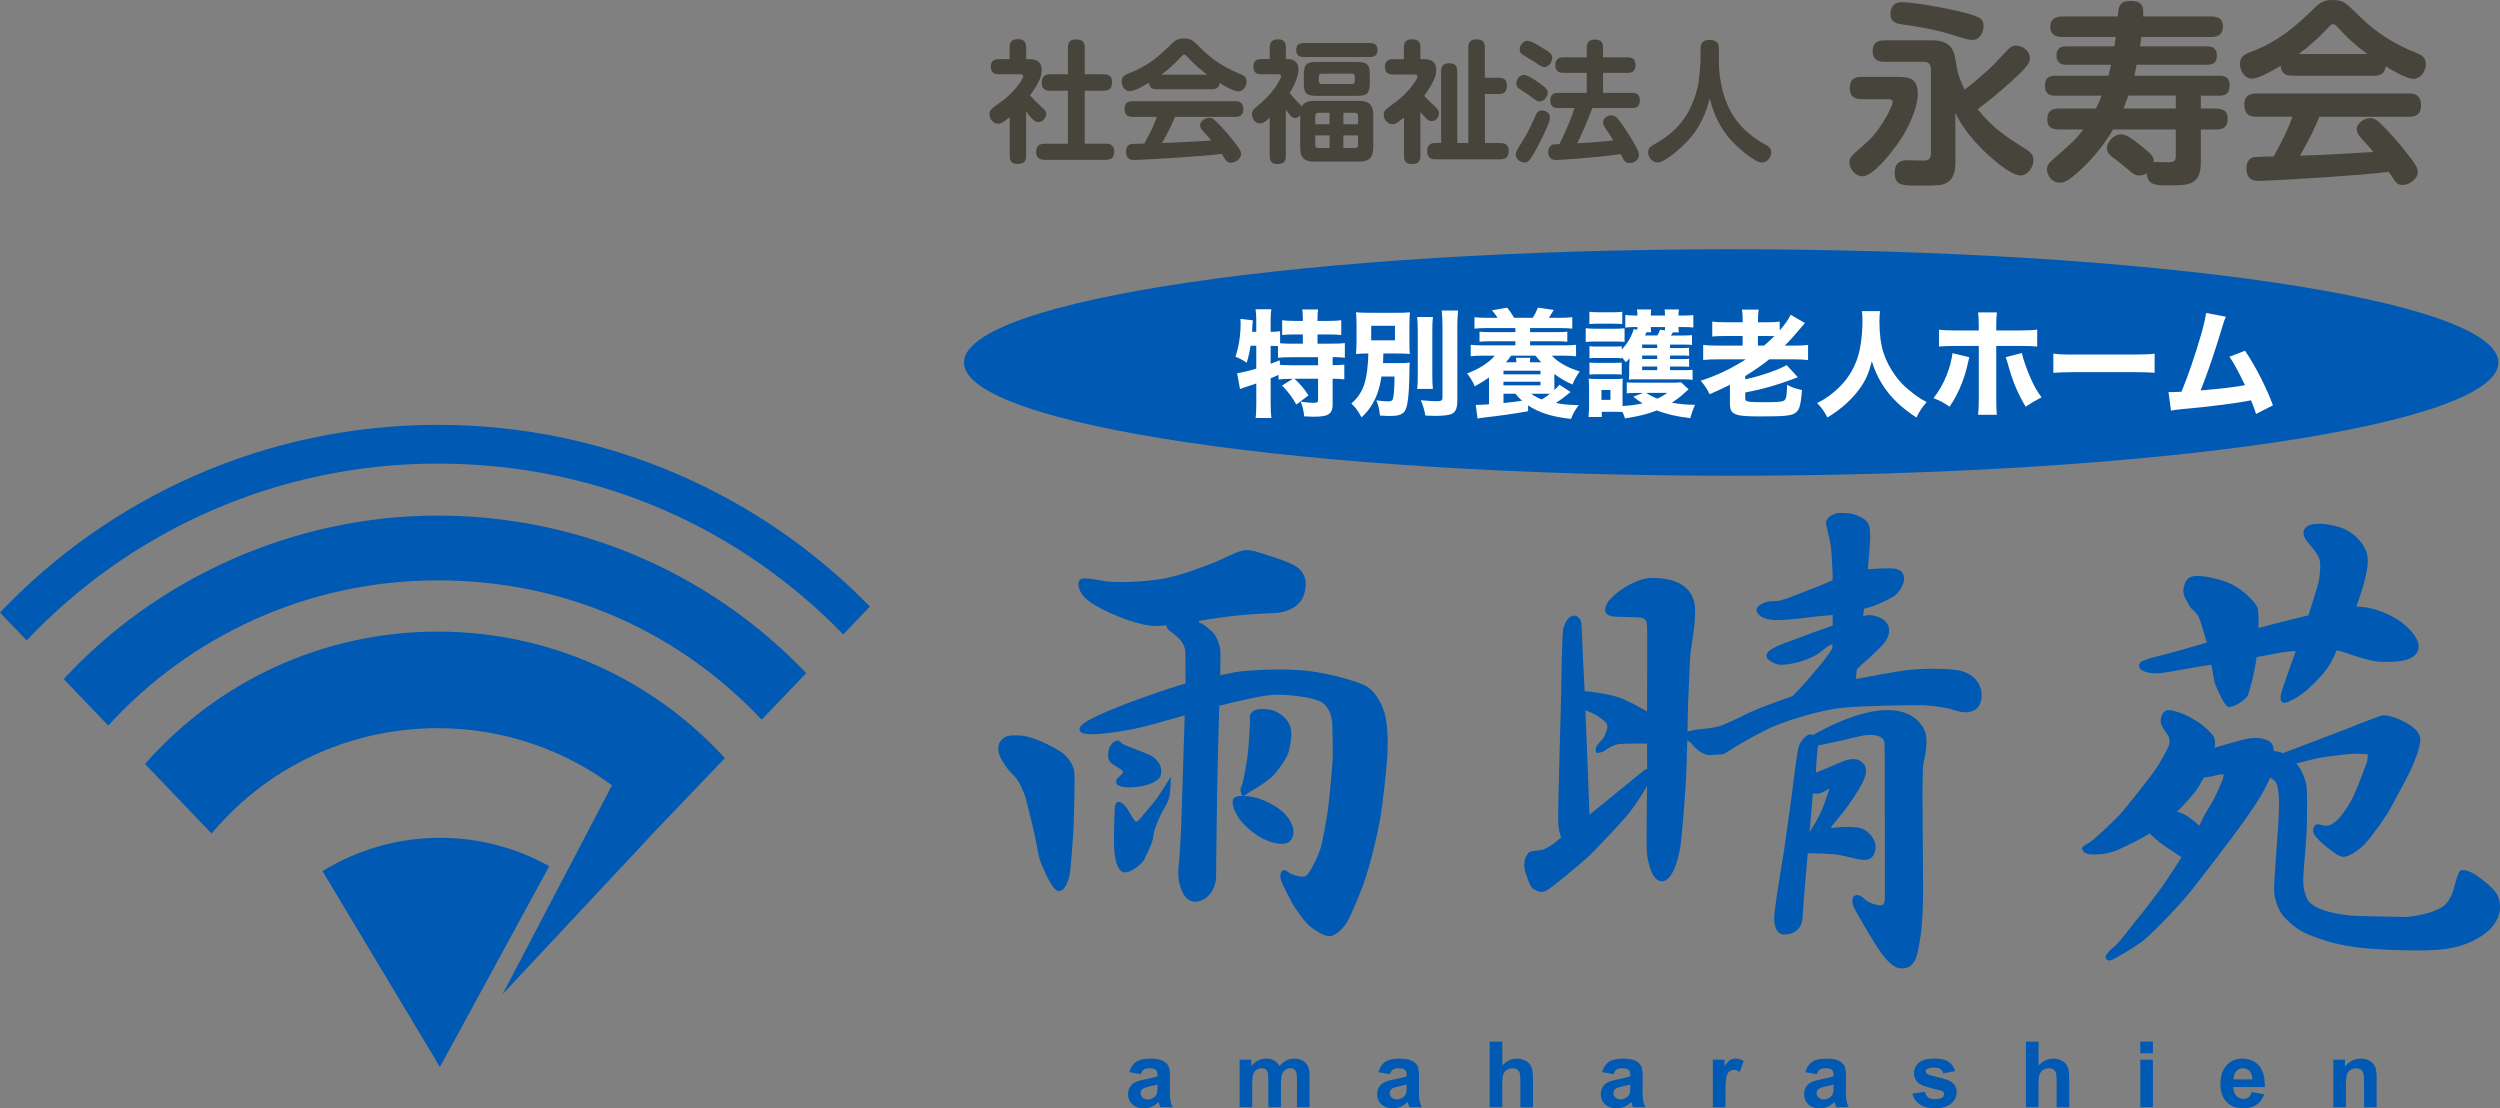
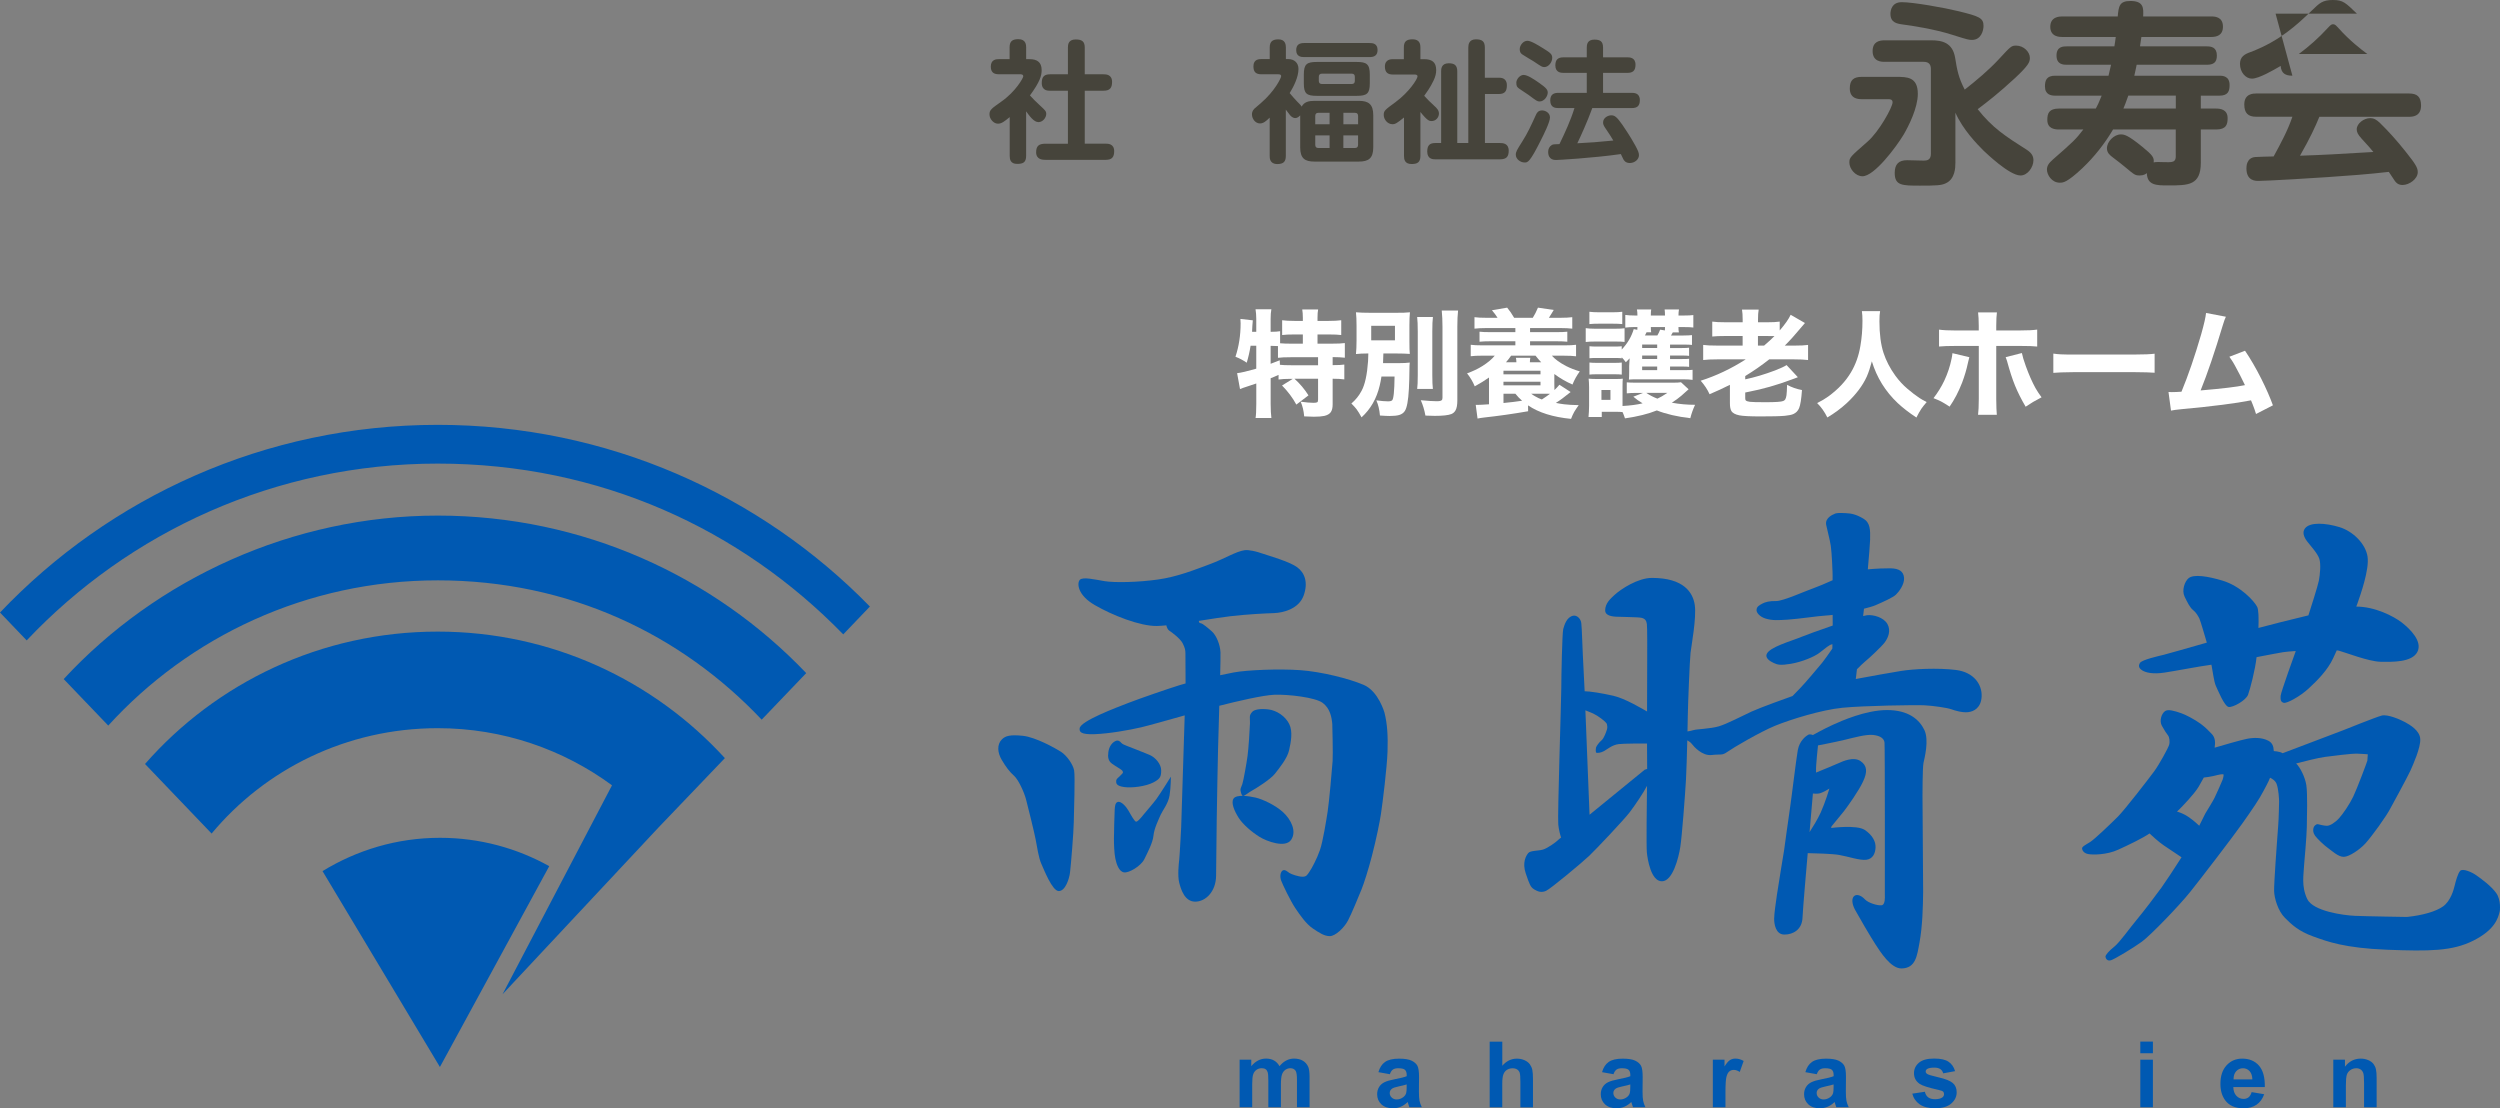
<svg xmlns="http://www.w3.org/2000/svg" version="1.1" viewBox="0 0 818 362.64">
  <rect x="0" y="0" width="818" height="362.64" fill="#808080" stroke="none" />
  <defs>
    <style>
      .cls-1 {
        fill: #fff;
      }

      .cls-2 {
        fill: #46443b;
      }

      .cls-3 {
        fill-rule: evenodd;
      }

      .cls-3, .cls-4 {
        fill: #0059b2;
      }
    </style>
  </defs>
  <g>
    <g id="_レイヤー_1" data-name="レイヤー_1">
-       <path class="cls-3" d="M315.41,118.61c0-20.46,112.39-37.05,251.03-37.05s251.03,16.59,251.03,37.05-112.39,37.05-251.03,37.05-251.03-16.58-251.03-37.05Z" />
      <g>
        <g>
          <path class="cls-4" d="M452.99,233.13s-1.97-6.97-6.77-9.03c-4.8-2.06-13.98-4.35-20.86-4.83-6.88-.48-17.28-.06-21.6.74-1.18.22-2.77.54-4.52.92.08-3.31.14-6.47.1-7.53-.11-2.5-1.39-5.54-2.78-6.77-1.38-1.23-2.98-2.56-3.57-2.67-.59-.1-.69-.42-.69-.42l-.02-.39c4.02-.63,7.88-1.25,10.36-1.53,5.71-.64,11.04-.91,14.19-1.01,3.15-.11,8.16-1.44,9.71-5.71,1.54-4.26.42-7.46-2.14-9.33-2.56-1.86-9.28-3.73-11.25-4.42-1.97-.7-4.53-1.34-5.97-1.12-2.82.42-6.46,2.77-11.36,4.58-4.91,1.82-10.56,4.11-16.96,5.01-6.4.91-14.13,1.07-17.39.54-3.25-.54-7.2-1.5-8.16-.43s-.8,4.96,4.91,8.26c5.7,3.31,14.82,6.93,20.32,6.83.86-.02,1.91-.1,3.08-.21.16.67.46,1.4.92,1.7.9.59,3.62,2.61,4.42,4.16s.91,2.34.91,3.36l.05,9.79c-.73.2-1.39.39-1.92.55-3.78,1.17-13.06,4.37-16.9,5.86-3.84,1.5-15.57,5.87-15.84,8.27-.12,1.1.21,2.08,4.91,1.92,4.69-.16,11.35-1.34,15.19-2.24,2.34-.55,8.82-2.37,14.27-3.91l-1.15,36.59s-.48,9.27-.64,10.61c-.16,1.33-.58,5.27,0,7.57.59,2.29,1.82,6.18,5.23,6.18s6.77-3.3,6.83-8.42c.05-5.12.21-15.68.21-18.45s.43-22.87.43-22.87l.41-14.35c5.31-1.36,14.26-3.48,18.04-3.61,4.53-.16,13.39.85,15.79,2.66s2.93,4.59,3.14,6.88c0,0,.27,9.7.11,12.15-.16,2.46-1.19,13.79-1.62,16.49-.43,2.71-1.53,9.8-2.54,12.67-1.01,2.88-2.61,5.87-3.41,7.04s-1.02,1.65-2.3,1.65-3.62-.8-4.26-1.22c-.64-.43-1.53-1.3-2.24-.8s-.96,1.92-.47,3.27c.5,1.35,3,6.56,4.57,8.94,1.58,2.37,3.61,5.27,5.78,6.73s3.77,2.52,5.58,2.52,4.7-2.73,5.94-5.11,3.34-7.52,4.41-10.13c.81-1.98,2.28-6.59,3.41-10.97,1.49-5.72,2.61-11.39,2.95-13.66.58-3.8,2.01-15.5,2.17-20.51s-.05-9.01-1.01-12.79Z" />
          <path class="cls-4" d="M347.13,245.97c-1.92-1.22-8.32-4.79-12.48-5.22s-5.71.05-6.83,1.17c-1.69,1.69-1.44,4.37-.05,6.72,1.38,2.35,2.61,3.94,4.05,5.22s3.31,5.44,3.89,7.68c.59,2.24,2.72,10.82,3.15,13.12.43,2.29,1.01,6.13,1.87,7.99.85,1.87,3.57,8.91,5.7,8.91s3.42-3.95,3.68-6.08c.27-2.13,1.18-13.06,1.23-16.48.05-3.41.48-14.98.11-16.95-.38-1.97-2.4-4.85-4.32-6.08Z" />
          <path class="cls-4" d="M367.25,252.21c.25.43.26.56-.05.93-.35.44-.72.65-.93.94-.21.28-1.01.69-1.05,1.4-.03.71-.1,1.64,2.49,2.03,2.6.39,7.18-.18,9.74-1.53,2.25-1.19,2.49-1.96,2.49-3.94s-1.85-4.2-3.77-5.02c-1.92-.81-6.82-2.73-7.5-2.98-.67-.25-1.49-.6-1.81-1-.32-.39-.96-.99-1.82-.6-1.24.57-2.13,1.85-2.38,3.59s-.03,2.95,1.18,3.84c1.2.89,3.16,1.92,3.41,2.34Z" />
          <path class="cls-4" d="M373.97,266.78c-.89,1.11-1.81,2.14-2.28,2.07-.46-.08-1.67-2.21-2.38-3.49s-2.45-3.37-3.63-2.95c-.77.28-.88,1.35-.95,2.49-.08,1.14-.25,7.96-.25,9.53s.07,4.62.46,6.5,1.21,4.27,2.84,4.51c1.64.25,5.55-2.09,6.65-4.33s2.77-5.41,2.99-7.72c.21-2.3,1.74-5.4,2.34-6.78.61-1.39,2.49-3.66,2.92-6.33.43-2.66.43-6.15.43-6.15,0,0-3.63,5.83-4.77,7.36s-3.48,4.19-4.37,5.29Z" />
          <path class="cls-4" d="M422.48,274.76c1.87-2.82-.1-6.66-2.66-9.01-2.56-2.34-6.72-4.26-9.07-4.8-1.13-.25-2.61-.5-3.95-.54.56-.06,1.74-1.12,2.72-1.64,1.02-.53,6.19-3.73,7.63-5.6,1.44-1.86,4.05-5.01,4.64-7.68.59-2.66,1.28-6.07.05-8.58-1.22-2.5-4.05-4.48-6.88-4.8-2.82-.32-4.58.11-5.22.8-1.16,1.25-.7,1.87-.75,3.73-.05,1.87-.48,8.43-.8,10.77-.32,2.35-1.33,8.05-1.71,9.17-.37,1.12-.69,1.44-.58,2.03.1.56.3,1.71.79,1.79-1.4-.02-2.63.2-3.09.93-.88,1.4.32,4.1,1.71,6.29,1.39,2.18,4.37,4.69,6.77,6.18,2.4,1.5,8.54,3.79,10.4.96Z" />
        </g>
        <g>
          <path class="cls-3" d="M520.1,266.58l-1.36-34.16c.97.36,2.64,1.01,3.85,1.77,1.74,1.1,3.09,2.28,3.2,2.77.1.5.21,1.07,0,1.75-.22.67-.93,2.84-1.75,3.51-.81.68-1.7,1.89-1.81,2.35s-.21,1.67.14,1.74c.36.07,1.35.07,2.49-.57s2.67-2.02,4.8-2.27c1.81-.21,7.54-.19,9.25-.18v.87l.04,7.44c-.37.13-.79.24-.79.24l-18.06,14.74ZM639.97,219.21c-5.97-.74-13.97-.32-17.92.32-2.89.47-10.43,1.79-14.83,2.64l.37-3.19c.96-.97,2-1.99,2.62-2.49,1.39-1.12,5.44-4.9,6.51-6.34,1.06-1.44,2.08-3.79.85-5.97-1.23-2.19-4.65-3.12-6.67-2.88-.3.04-.76.13-1.28.26l.28-2.39c1.52-.38,2.9-.77,3.72-1.12,2.72-1.18,5.76-2.56,6.72-3.47.96-.9,2.83-3.36,2.67-5.49s-1.6-3.09-4.48-3.14c-1.57-.03-4.59.08-7.38.34.37-4.15.72-8.28.75-9.71.07-3.2.07-5.54-2.21-6.89-2.27-1.35-3.91-1.71-5.68-1.78-1.78-.07-3.13-.21-3.99.35,0,0-2.98,1.07-2.49,3.49.5,2.42,1.14,4.55,1.5,6.82.35,2.28.57,8.46.57,8.46.04.69.03,1.9.02,2.83-2.42,1.07-4.83,2.11-5.94,2.48-2.24.75-10.3,4.37-12.48,4.32-2.19-.05-3.63.32-4.59.85-.96.54-1.92.96-1.87,2.24.03.61.86,2.03,3.04,2.67,2.19.64,3.95.53,7.26.32,3.3-.21,10.13-1.23,12.37-1.33.79-.04,1.56-.13,2.23-.22l.02,3.49c-4.61,1.58-9.07,3.22-10.25,3.71-3.31,1.39-10.45,3.31-11.36,5.65-.49,1.28,1.01,2.29,2.29,2.88s2.19.85,5.66.27c3.46-.59,7.62-2.24,9.44-3.68,1.81-1.44,3.2-2.56,3.89-2.67l.24-.04-.03,1.42c-1.1,1.59-2.67,3.83-3.3,4.59-1.02,1.23-5.71,6.83-7.15,8.27-.77.76-1.78,1.82-2.57,2.66-1.62.57-10.52,3.76-13.38,5.07-3.14,1.44-8.05,4.05-10.77,4.85s-7.2.9-8.21,1.22c-.73.23-1.59.38-2.02.44.05-2.09.08-3.88.1-4.97.05-3.78.64-18.44.9-20.74.27-2.29,1.98-11.51,1.39-15.62-.59-4.1-3.57-8.9-14.02-8.9-4.59,0-10.14,3.63-12.27,5.6-1.3,1.2-3.04,2.72-3.04,5.06,0,1.41,1.6,1.92,3.47,2.03,1.86.11,7.3.11,8.42.37,1.12.27,1.6.86,1.76,2.03s.11,9.01.11,11.09c0,1.82-.04,14.42-.05,17.53-1.56-.88-7.17-4.27-11.06-5.15s-7.7-1.47-9.36-1.47c-.06-1.29-.5-10.64-.6-12.01-.1-1.46-.29-8.71-.5-10.31-.22-1.6-1.54-2.62-2.64-2.4-2.15.42-2.9,3.06-3.26,4.34-.35,1.28-.64,15.49-.64,19.26s-1.28,41.87-.99,44.71c.17,1.72.6,3.3.92,4.29-.39.28-.8.59-.99.81-.43.48-3.42,2.72-5.02,3.14-1.6.43-4.05.27-4.74,1.12-.7.86-2.03,3.1-.8,6.67,1.22,3.57,1.54,4.48,2.77,5.22,1.23.75,2.35,1.12,3.84.48s11.95-9.38,14.13-11.46c2.19-2.08,11.42-11.83,13.28-14.29,1.75-2.29,4.63-6.59,5.66-8.63l-.06,4.63s-.21,14.98,0,17.17c.22,2.19,1.33,9.44,4.91,9.44s5.49-7.79,6.02-11.15c.54-3.35,1.6-17.27,1.87-22.12.16-2.84.31-8.16.43-12.85.51.29,1.09.66,1.44,1.12.69.91,3.41,4.05,6.56,3.68,3.14-.37,3.3.27,5.17-1.07,1.87-1.33,10.67-6.5,15.63-8.53,4.96-2.02,15.04-5.17,21.97-5.86,6.93-.69,24.05-.96,26.93-.8s7.31.8,8.64,1.28,3.68,1.17,5.55.96c1.86-.21,4.26-1.39,4.42-5.17.16-3.79-2.45-7.89-8.42-8.64Z" />
          <path class="cls-3" d="M595.22,259.62c1.18-.21,3.36-1.6,3.36-1.6,0,0-1.33,4.48-2.82,7.79-1.07,2.35-2.77,5.07-3.67,6.45l1.09-12.62c.52.06,1.32.11,2.04-.02ZM617.46,232.33c-6.98,0-14.88,3.52-17.81,4.85-2.93,1.33-6.48,3.33-6.48,3.33,0,0-.88-.45-1.55-.08-.66.37-2.82,1.89-3.38,5.01-.56,3.12-2.08,15.89-2.56,19.03-.48,3.15-1.92,13.7-1.92,13.7,0,0-2.08,12.64-2.35,14.61s-.91,6.13-.91,7.84.48,5.17,3.36,5.17,5.76-1.65,5.92-5.49c.14-3.25,1.35-17.01,1.71-21.15,2.21.04,7.89.19,10.19.57,2.88.48,6.82,1.87,8.96,1.6,2.13-.27,2.93-2.03,3.04-3.95.1-1.91-.91-4.05-3.52-5.81-2.62-1.76-10.99-.65-10.99-.65,0,0-.03-.29.14-.57.18-.29,2.7-3.2,4.02-4.91,1.32-1.7,4.87-6.68,6.29-9.77,1.43-3.09,1.36-5.13-.88-6.65s-5.81.08-7.2.72c-1.11.52-5.62,2.36-7.34,3.06.02-.29.02-.53.01-.68-.11-1.23.64-8.21.64-8.21,0,0,5.6-1.07,8.69-1.82,3.1-.74,7.04-1.86,9.39-1.6,2.35.27,3.52,1.18,3.68,2.46.16,1.27.11,49.95.11,50.11s.23,3.02-1.09,3.16c-1.31.15-4.37-.78-5.44-1.95-1.07-1.18-2.63-1.85-3.52-1.07s-.71,2.63.29,4.48c.99,1.85,5.28,9.19,6.72,11.37,1.44,2.19,4.96,7.92,8.53,7.84,4.59-.11,5.05-4.05,5.87-8.58.96-5.34,1.12-11.63,1.17-16.53l-.21-31.45s0-9.12.32-10.67c.32-1.54,1.92-7.51.26-10.87-1.65-3.36-5.17-6.45-12.16-6.45Z" />
        </g>
        <g>
          <path class="cls-4" d="M700.86,219.3c1.21.78,3.48,1.35,7.32.78,3.4-.5,11.74-2.12,15.39-2.58l.11.52c.21.93.71,5.05,1.35,6.4s2.77,6.68,4.2,6.9c1.42.21,5.62-2.14,6.33-3.99.68-1.77,2.4-8.45,2.79-12.31,3.88-.74,7.38-1.42,8.66-1.62.82-.13,2.34-.27,4.16-.39l-.18.53s-4.7,12.94-4.77,14.15,0,1.99,1,2.27c.99.29,5.33-2.06,8.18-4.69,2.84-2.63,6.25-6.04,8.03-9.95l1.16-2.53c.28.03.53.07.69.11,2.13.57,9.74,3.56,13.65,3.63s10.24.21,12.02-3.2c1.78-3.41-2.27-7.46-5.12-9.67-2.62-2.03-8.8-5.2-14.86-5.18.14-.36.27-.68.35-.93,1-2.84,3.98-11.23,3.34-15.42-.63-4.2-4.76-8.32-9.24-9.67s-9.6-1.71-11.23.43c-.93,1.21-.43,2.77.71,4.26s3.41,3.91,3.98,5.69c.57,1.77.21,5.19-.14,7.11-.32,1.69-2.83,9.55-3.43,11.4-6.4,1.51-12.99,3.23-16.35,4.12.11-3.14.06-6-.42-6.92-.99-1.92-5.47-6.83-11.45-8.6-4.63-1.38-9.24-2.14-10.95-.79-1.3,1.04-2.34,3.98-1.35,6.05,1,2.06,1.78,3.62,2.78,4.4.99.78,1.63,1.92,2.06,2.77.39.79,1.92,6.2,2.44,7.89-6.65,1.9-13.25,3.78-14.1,3.98-1.78.43-7.11,1.64-7.75,2.63-.51.78-.57,1.64.64,2.42Z" />
          <path class="cls-3" d="M727.24,255.12c-.21.63-2.14,4.88-2.63,5.91-.43.89-2.39,4.12-3.03,5.15,0,0-.89,1.82-1.99,4-.45-.43-1.81-1.7-3.52-2.88-1.43-.99-2.95-1.52-3.76-1.76.58-.53,1.09-1.02,1.42-1.39,0,0,4.16-4.21,5.65-6.71.49-.83,1.1-1.89,1.71-3.03.8-.08,2.01-.23,3.09-.49,2.12-.52,3.15-.77,3.4-.45,0,.01-.06.84-.34,1.65ZM816.76,292.2c-1.65-2.3-4.8-4.59-6.45-5.76-1.65-1.18-4.53-2.35-5.33-1.5-.8.86-1.5,3.52-1.82,4.86-.32,1.33-1.28,4.95-3.78,6.77-2.31,1.66-6.67,2.93-11.84,3.46,0,0-13.55-.21-17.07-.37s-13.69-1.47-15.57-5.55c-1.98-4.26-1.12-7.94-.96-11.56,0,0,.8-8.85.85-11.95.05-3.09.27-10.98-.16-13.7-.41-2.63-1.97-5.74-3.33-7.1,1.74-.45,7.39-1.9,9.43-2.14,2.42-.28,8.46-1.13,10.59-1.06,2.14.07,3.42.21,3.42.21,0,0-.14,1.85-.14,2.06s-3.42,9.31-4.63,11.8c-1.2,2.49-3.27,5.55-4.62,7.04s-2.99,2.49-3.98,2.49-2.37-.4-2.85-.5c-.48-.11-.64.1-.9.26-.27.16-.59.59-.7,1.18-.1.58-.1,1.38.59,2.34s2.99,3.15,4.21,4c1.23.85,3.36,2.93,5.18,2.88,1.81-.05,5.22-2.38,7.04-4.37,2.13-2.35,6.88-8.9,8.21-11.52,0,0,5.55-10.13,6.51-12.26s3.36-7.52,3.25-10.34c-.11-2.83-3.36-4.69-4.91-5.55-1.54-.85-5.76-2.71-7.73-2.18s-12.59,4.8-12.59,4.8l-19.79,7.51c-.31-.16-.6-.3-.85-.37-.68-.19-1.45-.28-2.05-.33-.08-1.67-.53-2.71-1.78-3.38-2.07-1.1-4.73-1.07-6.97-.64-1.93.36-8.75,2.36-10.61,2.91.27-1.73.21-3.3-.93-4.48-.76-.78-2.03-2.17-3.68-3.36-2.19-1.57-4.87-2.92-6.24-3.41-2.4-.85-4.37-1.38-5.33-.74-1.25.83-1.98,3.25-1.07,4.85s1.49,2.5,1.97,3.09.7,2.08.38,3.15c-.32,1.06-3.26,6.45-4.91,8.68-1.65,2.24-9.58,12.52-11.86,14.79-2.27,2.27-7.66,7.45-9.15,8.35-1.5.91-2.62,1.49-2.56,2.08.05.59.58,1.55,2.02,1.81,1.44.27,5.98.32,9.82-1.44,3.65-1.67,7.85-3.69,10.24-5.3.97.91,3.06,2.81,4.69,3.92,1.9,1.29,5,3.35,5.78,3.87-2.27,3.57-5.28,8.13-6.54,9.88-1.85,2.56-5.83,7.82-8.04,10.45-2.2,2.63-5.69,7.54-7.39,8.89-1.71,1.35-2.99,2.77-2.92,3.34s.57,1.49,1.78,1.14c1.21-.36,7.25-3.99,10.09-6.05,2.85-2.06,12.31-11.86,15.93-16.41,3.63-4.55,13.73-17.71,17-22.33,3.27-4.62,5.55-7.96,6.9-10.59.75-1.46,1.53-2.75,2.15-4.35.63.29,1.75.93,2.16,2.06.59,1.6.8,4.79.8,5.7,0,1.34-.16,5.66-.16,5.66,0,0-.26,4.63-.48,6.93,0,0-1.06,14.28-.99,16.7s1.28,6.54,3.55,8.81,4.48,4.34,9.18,6.05c4.69,1.7,10.34,3.83,24.21,4.37,13.87.53,21.4.48,28.27-2.99,6.97-3.52,8.1-7.25,8.64-9.7,0,0,.48-3.57-1.18-5.86Z" />
        </g>
      </g>
      <g>
        <path class="cls-4" d="M143.23,139.01c-56.56,0-107.45,23.74-143.23,61.41l8.73,9.12c33.51-35.47,81.32-57.85,134.5-57.85s99.27,21.55,132.68,55.88l8.72-9.11c-35.67-36.55-85.81-59.45-141.4-59.45Z" />
        <path class="cls-4" d="M20.84,222.19l14.58,15.22c26.46-29.07,64.92-47.52,107.81-47.52s79.6,17.64,105.99,45.58l14.58-15.23c-30.19-31.64-73-51.54-120.57-51.54s-92.12,20.73-122.39,53.49Z" />
        <path class="cls-3" d="M143.23,206.66c-38.29,0-72.58,16.85-95.78,43.31l21.79,22.77c17.46-21,44.12-34.48,73.99-34.48,21.42,0,41.13,7.01,57.02,18.69l-35.82,68.37,51.02-54.55,21.73-22.71c-23.15-25.34-56.64-41.4-93.95-41.4Z" />
        <path class="cls-4" d="M179.71,283.41c-10.61-5.91-22.79-9.28-35.76-9.28-14.08,0-27.2,4.03-38.42,10.9l38.41,64.09,35.77-65.71Z" />
      </g>
      <g>
        <path class="cls-2" d="M609.15,32.45c-.9,0-3.9,0-3.9-3.52,0-2.82,1.34-3.78,3.9-3.78h11.26c3.58,0,7.1,0,7.1,5.57,0,4.54-2.94,10.43-4.67,13.38-2.56,4.22-9.6,13.57-13.44,13.57-2.3,0-4.29-2.43-4.29-4.48,0-1.66.26-1.86,5.95-6.85,3.71-3.2,8.19-11.26,8.19-12.86,0-1.02-.96-1.02-1.28-1.02h-8.83ZM639.8,53.31c0,1.47-.06,5.25-3.14,6.66-1.47.7-3.07.77-8.45.77-5.82,0-8.26,0-8.26-4.16,0-2.88,1.34-4.16,4.03-4.16.06,0,4.61.13,5.44.13,1.02,0,2.37-.13,2.37-2.24v-27.71c0-1.54-.7-2.37-2.37-2.37h-12.8c-.9,0-3.9,0-3.9-3.52,0-3.14,2.3-3.52,3.9-3.52h15.23c3.65,0,7.04.77,7.87,5.7.64,3.97,1.09,6.53,3.14,10.43,3.9-3.07,7.74-6.27,11.14-9.92,3.9-4.22,4.1-4.48,5.7-4.48,2.43,0,4.48,2.05,4.48,4.03,0,1.41-.51,2.5-4.86,6.59-5.63,5.18-8.83,7.62-12.22,10.18,4.86,6.14,8.96,8.77,16.19,13.38,1.66,1.09,2.05,2.24,2.05,3.33,0,2.3-1.92,4.99-4.22,4.99-3.71,0-11.46-7.55-12.1-8.13-2.18-2.18-6.78-6.91-9.21-12.42v16.45ZM640.76,3.65c6.72,1.66,8.25,2.18,8.25,4.8,0,1.54-.77,4.61-3.78,4.61-1.02,0-1.34-.06-6.4-1.66-5.76-1.86-13.63-3.07-16.25-3.39-1.92-.26-4.03-.64-4.03-3.46,0-1.09.38-3.84,3.71-3.84,3.78,0,14.14,1.86,18.5,2.94Z" />
        <path class="cls-2" d="M711.93,42.37h-20.54c-2.75,4.67-6.14,8.96-10.05,12.67-5.06,4.74-6.33,4.74-7.36,4.74-2.69,0-4.22-2.62-4.22-4.29,0-1.15.51-2.05,1.98-3.33,6.66-5.82,7.42-6.53,9.92-9.79h-7.94c-1.54,0-3.84-.32-3.84-3.14,0-2.18.58-3.71,3.84-3.71h12.03c.51-.9,1.02-1.98,1.92-4.22h-15.23c-1.34,0-3.33-.32-3.33-3.01,0-1.98.51-3.52,3.33-3.52h17.47c.32-1.28.51-2.11.83-3.58h-14.46c-1.02,0-3.39,0-3.39-3.01s2.24-3.01,3.39-3.01h15.55c.19-1.02.26-1.73.45-3.07h-17.53c-.77,0-3.9,0-3.9-3.33s3.07-3.39,3.9-3.39h18.17c.32-3.33.51-5.06,4.16-5.06,4.42,0,4.29,2.43,4.16,5.06h22.27c1.09,0,3.84.06,3.84,3.33,0,2.82-1.98,3.39-3.84,3.39h-22.85c-.26,1.66-.32,2.18-.45,3.07h21.82c1.47,0,3.33.26,3.33,3.01,0,2.3-1.15,3.01-3.33,3.01h-22.91c-.26,1.41-.51,2.3-.77,3.58h27.84c1.15,0,3.33.13,3.33,3.07,0,1.92-.45,3.46-3.33,3.46h-6.08v4.22h4.99c1.34,0,3.78.26,3.78,3.14,0,2.05-.45,3.71-3.78,3.71h-4.99v10.81c0,7.49-4.03,7.49-10.69,7.49-3.78,0-6.85,0-6.98-4.03-.38.32-1.02.77-2.3.77-1.54,0-1.73-.19-4.8-2.75-.83-.7-2.94-2.37-4.16-3.26-.83-.64-1.79-1.41-1.79-2.88,0-2.18,2.3-4.54,4.54-4.54,1.09,0,2.24.13,7.1,4.1,3.39,2.75,3.84,3.52,3.65,5.06.51-.13.77-.13,1.66-.13.64,0,3.58.13,4.16,0,.83-.13,1.41-.51,1.41-1.86v-8.77ZM696.38,31.29c-.7,2.05-1.28,3.46-1.6,4.22h17.15v-4.22h-15.55Z" />
-         <path class="cls-2" d="M750.07,24.77c-2.37,0-3.65-.83-3.84-3.2-2.5,1.47-7.17,4.16-9.41,4.16-2.05,0-3.9-2.11-3.9-4.8,0-2.43,1.54-3.2,3.46-3.9,9.66-3.65,15.29-9.02,20.03-13.57,2.56-2.5,3.58-3.46,6.91-3.46s4.16.9,7.87,4.48c3.52,3.52,8.77,8.51,19.33,12.8,1.92.77,3.2,1.47,3.2,3.78,0,2.56-1.86,4.74-4.1,4.74-2.05,0-6.66-2.62-9.02-4.1-.32,2.75-2.18,3.07-3.9,3.07h-26.62ZM758.9,38.21c-1.54,3.71-2.94,6.72-6.34,12.74,9.09-.32,10.62-.45,24-1.22-.96-1.22-1.28-1.54-3.78-4.29-1.41-1.54-1.66-2.3-1.66-3.14,0-1.92,2.37-3.65,4.42-3.65,1.09,0,2.05.45,3.26,1.66,2.56,2.5,5.5,5.7,8.51,9.54,3.07,3.84,3.78,5.06,3.78,6.46,0,2.24-2.75,4.22-4.99,4.22-1.47,0-2.18-.83-2.56-1.41-.26-.38-1.6-2.43-1.92-2.88-6.66.77-13.57,1.28-20.35,1.73-3.2.26-19.71,1.22-22.27,1.22-1.02,0-3.97,0-3.97-4.1,0-.58,0-3.46,2.88-3.71.58-.06,5.06-.19,6.02-.19,2.3-4.22,4.61-8.45,6.14-12.99h-11.84c-2.69,0-3.9-1.22-3.9-4.03,0-3.58,3.01-3.58,3.9-3.58h50.04c2.62,0,3.9,1.09,3.9,3.97,0,3.65-3.01,3.65-3.9,3.65h-29.37ZM774.58,17.66c-1.98-1.47-5.76-4.35-9.41-8.45-.96-1.02-1.22-1.28-1.79-1.28s-.83.26-1.79,1.28c-2.88,3.14-6.02,5.95-9.41,8.45h22.4Z" />
+         <path class="cls-2" d="M750.07,24.77c-2.37,0-3.65-.83-3.84-3.2-2.5,1.47-7.17,4.16-9.41,4.16-2.05,0-3.9-2.11-3.9-4.8,0-2.43,1.54-3.2,3.46-3.9,9.66-3.65,15.29-9.02,20.03-13.57,2.56-2.5,3.58-3.46,6.91-3.46s4.16.9,7.87,4.48h-26.62ZM758.9,38.21c-1.54,3.71-2.94,6.72-6.34,12.74,9.09-.32,10.62-.45,24-1.22-.96-1.22-1.28-1.54-3.78-4.29-1.41-1.54-1.66-2.3-1.66-3.14,0-1.92,2.37-3.65,4.42-3.65,1.09,0,2.05.45,3.26,1.66,2.56,2.5,5.5,5.7,8.51,9.54,3.07,3.84,3.78,5.06,3.78,6.46,0,2.24-2.75,4.22-4.99,4.22-1.47,0-2.18-.83-2.56-1.41-.26-.38-1.6-2.43-1.92-2.88-6.66.77-13.57,1.28-20.35,1.73-3.2.26-19.71,1.22-22.27,1.22-1.02,0-3.97,0-3.97-4.1,0-.58,0-3.46,2.88-3.71.58-.06,5.06-.19,6.02-.19,2.3-4.22,4.61-8.45,6.14-12.99h-11.84c-2.69,0-3.9-1.22-3.9-4.03,0-3.58,3.01-3.58,3.9-3.58h50.04c2.62,0,3.9,1.09,3.9,3.97,0,3.65-3.01,3.65-3.9,3.65h-29.37ZM774.58,17.66c-1.98-1.47-5.76-4.35-9.41-8.45-.96-1.02-1.22-1.28-1.79-1.28s-.83.26-1.79,1.28c-2.88,3.14-6.02,5.95-9.41,8.45h22.4Z" />
      </g>
      <g>
        <path class="cls-2" d="M336.92,19.36c2.19,0,3.91.82,3.91,3.57,0,1.85-.56,3.83-3.83,8.3.99,1.12,1.81,1.89,3.27,3.27,1.72,1.59,2.06,1.89,2.06,2.79,0,1.2-1.12,2.67-2.54,2.67-1.5,0-2.92-1.98-4.04-3.53v14.58c0,2.11-.99,2.62-2.92,2.62-2.24,0-2.45-1.51-2.45-2.62v-12.69c-1.76,1.42-2.62,2.15-3.87,2.15-1.38,0-2.75-1.5-2.75-3.05,0-1.46.65-1.89,3.87-4.17,4.73-3.31,7.18-7.74,7.18-8.26,0-.65-.64-.69-1.03-.69h-6.97c-1.25,0-2.62-.34-2.62-2.49,0-2.45,1.93-2.45,2.62-2.45h3.53v-3.87c0-1.98.9-2.67,2.88-2.67,2.41,0,2.54,1.81,2.54,2.67v3.87h1.16ZM361.08,24.31c.73,0,2.79,0,2.79,2.49,0,2.02-.77,2.88-2.79,2.88h-6.15v17.33h6.88c.69,0,2.75,0,2.75,2.45,0,1.98-.77,2.84-2.75,2.84h-19.74c-.77,0-3.05,0-3.05-2.49,0-2.11.99-2.79,3.05-2.79h7.35v-17.33h-5.85c-.69,0-2.71,0-2.71-2.54,0-2.11.9-2.84,2.71-2.84h5.85v-8.73c0-.99.13-2.67,2.54-2.67,2.15,0,2.97.73,2.97,2.67v8.73h6.15Z" />
-         <path class="cls-2" d="M378.54,29.21c-1.59,0-2.45-.56-2.58-2.15-1.68.99-4.82,2.79-6.32,2.79-1.38,0-2.62-1.42-2.62-3.22,0-1.63,1.03-2.15,2.32-2.62,6.49-2.45,10.28-6.06,13.46-9.12,1.72-1.68,2.41-2.32,4.64-2.32s2.79.6,5.29,3.01c2.36,2.37,5.89,5.72,12.99,8.6,1.29.52,2.15.99,2.15,2.54,0,1.72-1.25,3.18-2.75,3.18-1.38,0-4.47-1.76-6.06-2.75-.21,1.85-1.46,2.06-2.62,2.06h-17.89ZM384.47,38.24c-1.03,2.49-1.98,4.52-4.26,8.56,6.11-.22,7.14-.3,16.12-.82-.64-.82-.86-1.03-2.54-2.88-.95-1.03-1.12-1.55-1.12-2.11,0-1.29,1.59-2.45,2.97-2.45.73,0,1.38.3,2.19,1.12,1.72,1.68,3.7,3.83,5.72,6.41,2.06,2.58,2.54,3.4,2.54,4.34,0,1.51-1.85,2.84-3.35,2.84-.99,0-1.46-.56-1.72-.95-.17-.26-1.08-1.63-1.29-1.94-4.47.52-9.12.86-13.67,1.16-2.15.17-13.24.82-14.96.82-.69,0-2.67,0-2.67-2.75,0-.39,0-2.32,1.93-2.49.39-.04,3.4-.13,4.04-.13,1.55-2.84,3.1-5.68,4.13-8.73h-7.95c-1.81,0-2.62-.82-2.62-2.71,0-2.41,2.02-2.41,2.62-2.41h33.62c1.76,0,2.62.73,2.62,2.67,0,2.45-2.02,2.45-2.62,2.45h-19.74ZM395.01,24.44c-1.33-.99-3.87-2.92-6.32-5.68-.64-.69-.82-.86-1.2-.86s-.56.17-1.2.86c-1.93,2.11-4.04,4-6.32,5.68h15.05Z" />
        <path class="cls-2" d="M425.41,37.77c-.3.26-.77.86-1.63.86-.73,0-1.42-.6-1.68-.95-.21-.26-1.16-1.5-1.38-1.81v15.14c0,1.81-.69,2.67-2.79,2.67-2.49,0-2.49-1.98-2.49-2.67v-12.51c-1.25,1.2-2.06,1.89-3.18,1.89-1.5,0-2.62-1.5-2.62-2.97,0-.34.04-1.12.82-1.89.3-.26,1.76-1.5,2.06-1.76,4.73-4.08,6.67-8.34,6.67-8.81,0-.65-.65-.65-.95-.65h-5.5c-1.93,0-2.62-.86-2.62-2.62,0-2.36,1.93-2.36,2.62-2.36h2.71v-3.78c0-2.02.99-2.67,2.84-2.67,2.24,0,2.45,1.68,2.45,2.67v3.78h.77c1.93,0,3.35,1.2,3.35,3.22,0,2.67-1.55,5.76-2.88,7.91.82.99,1.81,2.11,2.36,2.67,1.16,1.16,1.29,1.29,1.55,1.76.86-1.55,2.32-1.89,4.17-1.89h14.58c3.1,0,4.69,1.07,4.69,4.69v10.54c0,3.61-1.59,4.64-4.69,4.64h-14.58c-3.01,0-4.64-.95-4.64-4.64v-10.45ZM426.7,18.68c-.99,0-2.58-.17-2.58-2.28,0-1.76,1.03-2.32,2.58-2.32h21.46c.95,0,2.58.13,2.58,2.28,0,1.76-1.07,2.32-2.58,2.32h-21.46ZM448.2,27.28c0,3.4-.99,4.08-4.3,4.08h-13.03c-3.31,0-4.26-.69-4.26-4.08v-2.88c0-3.44.99-4.13,4.26-4.13h13.03c3.22,0,4.3.65,4.3,4.13v2.88ZM430.35,40.65h4.69v-3.74h-3.66c-.69,0-1.03.34-1.03,1.03v2.71ZM435.04,48.43v-4.13h-4.69v3.1c0,.73.39,1.03,1.03,1.03h3.66ZM443.3,25.13c0-.65-.3-1.03-1.03-1.03h-9.72c-.73,0-1.03.39-1.03,1.03v1.33c0,.64.3,1.03,1.03,1.03h9.72c.73,0,1.03-.39,1.03-1.03v-1.33ZM444.37,40.65v-2.71c0-.56-.26-1.03-1.03-1.03h-3.78v3.74h4.82ZM444.37,44.3h-4.82v4.13h3.78c.73,0,1.03-.39,1.03-1.03v-3.1Z" />
        <path class="cls-2" d="M465.92,19.36c2.54,0,4,.9,4,3.57,0,1.12-.26,2.15-.82,3.35-1.03,2.24-2.54,4.3-3.1,5.07.99,1.12,2.06,2.15,3.14,3.14,1.12.99,1.68,1.68,1.68,2.67,0,1.2-.95,2.45-2.41,2.45-.69,0-1.33-.04-3.65-2.97v14.36c0,2.11-.99,2.67-2.88,2.67-2.28,0-2.49-1.55-2.49-2.62v-12.6c-2.37,1.89-2.84,2.19-3.79,2.19-1.63,0-2.84-1.59-2.84-3.01s.34-1.63,3.96-4.3c4.26-3.14,7.09-7.44,7.09-8.34,0-.6-.69-.6-.95-.6h-7.05c-1.63,0-2.67-.6-2.67-2.62,0-2.41,2.06-2.41,2.67-2.41h3.53v-3.83c0-1.89.77-2.67,2.88-2.67,2.45,0,2.54,1.85,2.54,2.67v3.83h1.16ZM490.43,25.43c.64,0,2.62,0,2.62,2.49,0,1.98-.73,2.84-2.62,2.84h-4.56v16.04h4.9c.86,0,2.88.04,2.88,2.49,0,1.98-.73,2.84-2.88,2.84h-21.16c-.65,0-2.62,0-2.62-2.54,0-2.19.99-2.79,2.62-2.79h1.93v-23.43c0-.69,0-2.67,2.49-2.67,1.98,0,2.79.77,2.79,2.67v23.43h3.61V15.54c0-1.03.26-2.67,2.49-2.67,1.94,0,2.92.6,2.92,2.67v9.89h4.56Z" />
        <path class="cls-2" d="M504.23,45.77c-3.7,7.4-4.34,7.4-5.38,7.4-1.38,0-2.88-1.12-2.88-2.54,0-.99.34-1.51,2.15-4.39,1.72-2.67,2.97-5.46,4.39-8.56.3-.69.73-1.55,2.06-1.55,1.08,0,2.58.77,2.58,2.32,0,1.46-2.06,5.63-2.92,7.31ZM498.55,24.52c1.29,0,3.48,1.5,5.03,2.58,2.49,1.72,2.84,2.37,2.84,3.18,0,1.25-1.16,2.92-2.67,2.92-.73,0-1.03-.21-3.57-2.11-.47-.34-2.58-1.72-3.01-2.02-.77-.52-1.03-.86-1.03-2.02,0-1.07,1.12-2.54,2.41-2.54ZM499.76,13.34c1.2,0,3.61,1.51,4.99,2.37,2.54,1.55,3.14,2.02,3.14,3.23,0,1.42-1.21,3.01-2.58,3.01-.73,0-.9-.13-3.53-1.89-.56-.34-3.05-1.81-3.53-2.15-.43-.26-.99-.65-.99-1.85s1.12-2.71,2.49-2.71ZM509.86,35.36c-.77,0-2.62-.04-2.62-2.49,0-2.11,1.33-2.49,2.62-2.49h9.33v-6.54h-7.61c-.64,0-2.67,0-2.67-2.41,0-1.93.86-2.67,2.67-2.67h7.61v-3.18c0-.99.17-2.62,2.49-2.62,1.89,0,2.84.56,2.84,2.62v3.18h8c.64,0,2.62,0,2.62,2.41,0,2.02-.95,2.67-2.62,2.67h-8v6.54h9.42c.65,0,2.62,0,2.62,2.36,0,1.94-.9,2.62-2.62,2.62h-12.94c-1.63,4.52-3.91,9.46-4.9,11.52,4.77-.26,6.06-.34,11.78-.9-.9-1.5-1.08-1.81-2.71-4.21-.56-.82-.64-1.29-.64-1.72,0-1.5,1.59-2.32,2.67-2.32s1.76.43,3.61,3.05c1.08,1.59,2.62,3.87,4.17,6.67.95,1.72,1.29,2.54,1.29,3.31,0,1.46-1.46,2.58-3.01,2.58-1.46,0-1.98-.95-2.19-1.42-.13-.22-.64-1.29-.73-1.51-9.29,1.33-20.68,1.94-21.2,1.94s-2.58,0-2.58-2.67c0-.95.39-1.76,1.21-2.24.39-.21.64-.26,2.49-.3,1.85-3.83,3.66-7.74,4.9-11.78h-5.29Z" />
-         <path class="cls-2" d="M556.43,15.84c0-.77,0-2.79,2.97-2.79s3.01,1.94,3.01,2.79v4.13c0,3.27.52,12.34,5.59,19.18,2.49,3.4,5.8,6.11,9.5,8.08,1.03.56,2.06,1.16,2.06,2.67,0,1.2-.99,3.27-3.14,3.27s-7.35-4.34-10.15-7.44c-3.44-3.78-5.59-8.51-6.84-13.46-2.02,7.74-5.03,11.57-7.78,14.4-2.45,2.54-7.14,6.49-9.29,6.49-1.81,0-3.1-1.76-3.1-3.31,0-1.38.77-1.89,1.59-2.37,5.59-3.18,11.87-7.48,14.66-19.09.43-1.85.9-7.74.9-8.43v-4.13Z" />
      </g>
      <g>
-         <path class="cls-4" d="M373.25,351.48l-3.74-.67c.42-1.5,1.14-2.62,2.17-3.34s2.55-1.08,4.57-1.08c1.84,0,3.2.22,4.1.65s1.53.99,1.9,1.65c.37.67.55,1.9.55,3.68l-.04,4.8c0,1.37.07,2.38.2,3.02.13.65.38,1.35.74,2.09h-4.07c-.11-.27-.24-.68-.4-1.22-.07-.24-.12-.41-.15-.48-.7.68-1.46,1.2-2.26,1.54s-1.66.51-2.56.51c-1.6,0-2.86-.43-3.79-1.3-.92-.87-1.38-1.97-1.38-3.3,0-.88.21-1.66.63-2.35.42-.69,1.01-1.21,1.77-1.58.76-.37,1.85-.69,3.27-.96,1.92-.36,3.26-.7,4-1.01v-.41c0-.79-.2-1.35-.59-1.69-.39-.34-1.13-.5-2.21-.5-.73,0-1.3.14-1.71.43s-.74.79-1,1.52ZM378.75,354.82c-.53.18-1.36.39-2.5.63s-1.89.48-2.24.72c-.54.38-.81.86-.81,1.45s.21,1.07.64,1.49.98.63,1.64.63c.74,0,1.45-.24,2.12-.73.5-.37.83-.83.98-1.36.11-.35.16-1.02.16-2.01v-.82Z" />
        <path class="cls-4" d="M405.63,346.73h3.79v2.12c1.36-1.65,2.97-2.48,4.85-2.48,1,0,1.86.21,2.59.62s1.33,1.03,1.8,1.86c.68-.83,1.42-1.45,2.21-1.86s1.64-.62,2.53-.62c1.14,0,2.11.23,2.9.7.79.46,1.38,1.15,1.77,2.04.28.66.42,1.74.42,3.22v9.95h-4.12v-8.89c0-1.54-.14-2.54-.42-2.99-.38-.59-.97-.88-1.76-.88-.58,0-1.12.18-1.63.53s-.87.87-1.1,1.55-.34,1.75-.34,3.21v7.47h-4.12v-8.53c0-1.51-.07-2.49-.22-2.93s-.37-.77-.68-.98c-.31-.21-.73-.32-1.25-.32-.63,0-1.21.17-1.71.51s-.87.83-1.09,1.48c-.22.64-.33,1.71-.33,3.21v7.56h-4.12v-15.56Z" />
        <path class="cls-4" d="M454.76,351.48l-3.74-.67c.42-1.5,1.14-2.62,2.17-3.34s2.55-1.08,4.57-1.08c1.84,0,3.2.22,4.1.65s1.53.99,1.9,1.65c.37.67.55,1.9.55,3.68l-.04,4.8c0,1.37.07,2.38.2,3.02.13.65.38,1.35.74,2.09h-4.07c-.11-.27-.24-.68-.4-1.22-.07-.24-.12-.41-.15-.48-.7.68-1.46,1.2-2.26,1.54s-1.66.51-2.56.51c-1.6,0-2.86-.43-3.79-1.3-.92-.87-1.38-1.97-1.38-3.3,0-.88.21-1.66.63-2.35.42-.69,1.01-1.21,1.77-1.58.76-.37,1.85-.69,3.27-.96,1.92-.36,3.26-.7,4-1.01v-.41c0-.79-.2-1.35-.59-1.69-.39-.34-1.13-.5-2.21-.5-.73,0-1.3.14-1.71.43s-.74.79-1,1.52ZM460.27,354.82c-.53.18-1.36.39-2.5.63s-1.89.48-2.24.72c-.54.38-.81.86-.81,1.45s.21,1.07.64,1.49.98.63,1.64.63c.74,0,1.45-.24,2.12-.73.5-.37.83-.83.98-1.36.11-.35.16-1.02.16-2.01v-.82Z" />
        <path class="cls-4" d="M491.55,340.82v7.9c1.33-1.55,2.92-2.33,4.76-2.33.95,0,1.8.18,2.56.53s1.33.8,1.72,1.35c.38.55.65,1.15.79,1.82.14.66.21,1.69.21,3.09v9.13h-4.12v-8.22c0-1.63-.08-2.67-.23-3.11s-.43-.79-.83-1.05c-.39-.26-.89-.39-1.49-.39-.68,0-1.29.17-1.83.5s-.93.83-1.18,1.5c-.25.67-.37,1.66-.37,2.97v7.79h-4.12v-21.47h4.12Z" />
        <path class="cls-4" d="M527.93,351.48l-3.74-.67c.42-1.5,1.14-2.62,2.17-3.34s2.55-1.08,4.57-1.08c1.84,0,3.2.22,4.1.65s1.53.99,1.9,1.65c.37.67.55,1.9.55,3.68l-.04,4.8c0,1.37.07,2.38.2,3.02.13.65.38,1.35.74,2.09h-4.07c-.11-.27-.24-.68-.4-1.22-.07-.24-.12-.41-.15-.48-.7.68-1.46,1.2-2.26,1.54s-1.66.51-2.56.51c-1.6,0-2.86-.43-3.79-1.3-.92-.87-1.38-1.97-1.38-3.3,0-.88.21-1.66.63-2.35.42-.69,1.01-1.21,1.77-1.58.76-.37,1.85-.69,3.27-.96,1.92-.36,3.26-.7,4-1.01v-.41c0-.79-.2-1.35-.59-1.69-.39-.34-1.13-.5-2.21-.5-.73,0-1.3.14-1.71.43s-.74.79-1,1.52ZM533.44,354.82c-.53.18-1.36.39-2.5.63s-1.89.48-2.24.72c-.54.38-.81.86-.81,1.45s.21,1.07.64,1.49.98.63,1.64.63c.74,0,1.45-.24,2.12-.73.5-.37.83-.83.98-1.36.11-.35.16-1.02.16-2.01v-.82Z" />
        <path class="cls-4" d="M564.56,362.29h-4.12v-15.56h3.82v2.21c.65-1.04,1.24-1.73,1.77-2.07.52-.33,1.12-.5,1.78-.5.94,0,1.84.26,2.71.78l-1.27,3.59c-.69-.45-1.34-.67-1.93-.67s-1.06.16-1.46.48-.72.89-.95,1.72-.34,2.57-.34,5.21v4.8Z" />
        <path class="cls-4" d="M594.45,351.48l-3.74-.67c.42-1.5,1.14-2.62,2.17-3.34s2.55-1.08,4.57-1.08c1.84,0,3.2.22,4.1.65s1.53.99,1.9,1.65c.37.67.55,1.9.55,3.68l-.04,4.8c0,1.37.07,2.38.2,3.02.13.65.38,1.35.74,2.09h-4.07c-.11-.27-.24-.68-.4-1.22-.07-.24-.12-.41-.15-.48-.7.68-1.46,1.2-2.26,1.54s-1.66.51-2.56.51c-1.6,0-2.86-.43-3.79-1.3-.92-.87-1.38-1.97-1.38-3.3,0-.88.21-1.66.63-2.35.42-.69,1.01-1.21,1.77-1.58.76-.37,1.85-.69,3.27-.96,1.92-.36,3.26-.7,4-1.01v-.41c0-.79-.2-1.35-.59-1.69-.39-.34-1.13-.5-2.21-.5-.73,0-1.3.14-1.71.43s-.74.79-1,1.52ZM599.96,354.82c-.53.18-1.36.39-2.5.63s-1.89.48-2.24.72c-.54.38-.81.86-.81,1.45s.21,1.07.64,1.49.98.63,1.64.63c.74,0,1.45-.24,2.12-.73.5-.37.83-.83.98-1.36.11-.35.16-1.02.16-2.01v-.82Z" />
        <path class="cls-4" d="M625.69,357.85l4.13-.63c.18.8.53,1.41,1.07,1.82s1.29.62,2.26.62c1.06,0,1.87-.2,2.4-.59.36-.27.54-.64.54-1.1,0-.31-.1-.57-.29-.78-.21-.2-.66-.38-1.38-.54-3.32-.73-5.42-1.4-6.31-2.01-1.23-.84-1.85-2.01-1.85-3.5,0-1.35.53-2.48,1.6-3.4s2.71-1.38,4.95-1.38,3.71.35,4.75,1.04,1.75,1.72,2.14,3.08l-3.88.72c-.17-.61-.48-1.07-.94-1.39-.46-.32-1.13-.48-1.99-.48-1.08,0-1.86.15-2.33.45-.31.21-.47.49-.47.83,0,.29.14.54.41.75.37.27,1.65.66,3.85,1.16,2.19.5,3.72,1.11,4.59,1.83.86.73,1.29,1.75,1.29,3.06,0,1.43-.6,2.65-1.79,3.68s-2.95,1.54-5.29,1.54c-2.12,0-3.8-.43-5.03-1.29s-2.04-2.03-2.42-3.5Z" />
-         <path class="cls-4" d="M667.01,340.82v7.9c1.33-1.55,2.92-2.33,4.76-2.33.95,0,1.8.18,2.56.53s1.33.8,1.72,1.35c.38.55.65,1.15.79,1.82.14.66.21,1.69.21,3.09v9.13h-4.12v-8.22c0-1.63-.08-2.67-.23-3.11s-.43-.79-.83-1.05c-.39-.26-.89-.39-1.49-.39-.68,0-1.29.17-1.83.5s-.93.83-1.18,1.5c-.25.67-.37,1.66-.37,2.97v7.79h-4.12v-21.47h4.12Z" />
        <path class="cls-4" d="M700.31,344.62v-3.81h4.12v3.81h-4.12ZM700.31,362.29v-15.56h4.12v15.56h-4.12Z" />
        <path class="cls-4" d="M736.74,357.34l4.1.69c-.53,1.5-1.36,2.65-2.5,3.43-1.14.79-2.56,1.18-4.27,1.18-2.71,0-4.71-.88-6.01-2.65-1.03-1.42-1.54-3.2-1.54-5.36,0-2.58.67-4.6,2.02-6.06,1.35-1.46,3.05-2.19,5.11-2.19,2.31,0,4.14.76,5.48,2.29s1.98,3.87,1.92,7.02h-10.31c.03,1.22.36,2.17,1,2.85s1.43,1.02,2.37,1.02c.64,0,1.19-.18,1.63-.53s.77-.92,1-1.7ZM736.97,353.18c-.03-1.19-.34-2.1-.92-2.72s-1.3-.93-2.14-.93c-.9,0-1.64.33-2.23.98s-.87,1.54-.86,2.67h6.15Z" />
        <path class="cls-4" d="M777.64,362.29h-4.12v-7.94c0-1.68-.09-2.77-.26-3.26-.18-.49-.46-.88-.86-1.15-.39-.27-.87-.41-1.43-.41-.71,0-1.35.2-1.92.59s-.96.91-1.17,1.55-.31,1.84-.31,3.57v7.05h-4.12v-15.56h3.82v2.29c1.36-1.76,3.07-2.64,5.13-2.64.91,0,1.74.16,2.49.49.75.33,1.32.75,1.71,1.25.38.51.65,1.08.8,1.73s.23,1.57.23,2.77v9.67Z" />
      </g>
      <g>
        <path class="cls-1" d="M423.07,123.96h-.98c-1.47,0-2.72.07-3.75.22v-1.52c-1,.46-1.86.82-2.58,1.09v8.42c.01,1.93.09,3.46.24,4.6h-5.18c.15-.78.23-2.31.24-4.6v-6.7c-1.18.41-2.17.74-2.99,1-1.01.32-1.79.6-2.34.83l-.95-5.2c1.19-.12,3.28-.61,6.27-1.47v-7.5h-1.86c-.29,1.88-.71,3.73-1.26,5.55-1.18-.82-2.41-1.47-3.69-1.95,1.12-3.36,1.69-7.01,1.69-10.93,0-.51-.03-.99-.07-1.45l4.06.46c-.06.36-.11.98-.15,1.87-.01.45-.04,1.08-.09,1.89h1.37v-4.25c-.01-1.2-.09-2.24-.24-3.12h5.18c-.16.83-.24,1.87-.24,3.12v4.25c1.38,0,2.42-.07,3.1-.2v3.95c1.04.09,2.29.13,3.77.13h3.67v-3.02h-2.69c-1.78,0-3.14.06-4.08.19v-4.84c1.01.15,2.38.22,4.08.22h2.69v-1c0-1.11-.07-2.03-.2-2.75h5.2c-.14.69-.2,1.6-.2,2.71v1.04h3.6c1.74,0,3.13-.07,4.16-.22v4.84c-.92-.12-2.3-.19-4.16-.19h-3.6v3.02h4.45c2.15,0,3.65-.07,4.49-.2v4.79c-1-.12-2.33-.19-3.99-.2v2.63c1.79,0,3.07-.06,3.82-.19v4.86c-1-.15-2.28-.22-3.82-.22v8.44c0,1.06-.2,1.89-.59,2.47-.42.61-1.14,1.03-2.17,1.26-.79.17-1.92.26-3.38.26-.84,0-1.9-.04-3.17-.11-.17-1.91-.56-3.51-1.17-4.81,1.82.25,3.23.37,4.25.37.62,0,1.03-.07,1.22-.2.16-.12.24-.41.24-.87v-6.81h-7.72c1.78,1.61,3.31,3.42,4.58,5.44l-3.97,3.02c-1.21-2.23-2.77-4.31-4.68-6.25l3.58-2.21ZM415.76,119.03c.69-.26,1.68-.64,2.97-1.15l.06,1.48c.78.1,2.09.15,3.93.15h8.55v-2.63h-8.63c-2.12,0-3.61.07-4.49.2v-3.84c-.64-.05-1.31-.07-1.99-.07h-.41v5.86Z" />
        <path class="cls-1" d="M447.75,115.65c-1.76.01-3.12.07-4.08.19.12-1.14.19-2.62.19-4.45v-4.79c0-1.79-.06-3.27-.19-4.42,1.1.11,2.75.17,4.95.17h7.83c2.25.01,3.88-.04,4.88-.17-.11,1.13-.17,2.54-.17,4.25v5.2c0,2.1.04,3.49.13,4.17-1.03-.09-2.7-.14-5.01-.15h-3.64c-.03,1.44-.06,2.49-.11,3.17h5.1c1.53,0,2.75-.06,3.64-.19-.07.61-.11,1.54-.11,2.8,0,1.62-.06,3.56-.17,5.81-.2,3.79-.64,6.2-1.34,7.25-.42.63-1.03,1.06-1.84,1.3-.74.21-1.77.32-3.08.32-.72,0-1.79-.05-3.21-.15-.17-1.95-.57-3.61-1.19-4.97,1.57.22,2.84.33,3.82.33.66,0,1.11-.11,1.35-.33.48-.42.75-3.02.8-7.79h-4.29c-.16,1.05-.35,2.05-.58,2.99-1,4.23-2.98,7.69-5.94,10.37-.58-1.09-1.13-1.99-1.65-2.69-.42-.54-.98-1.16-1.67-1.84,1.38-1.17,2.5-2.56,3.34-4.16,1.1-2.03,1.81-5.26,2.12-9.69.04-.54.07-1.39.09-2.54ZM448.66,106.61v4.75h7.77v-4.75h-7.77ZM463.67,103.72h5.18c-.14,1.08-.2,2.66-.2,4.75v14.21c0,2.08.06,3.61.19,4.58h-5.14c.12-.85.19-2.34.19-4.47v-14.32c0-2.13-.07-3.71-.2-4.75ZM471.74,101.6h5.34c-.16,1.44-.24,3.22-.24,5.34v24.1c0,1.46-.2,2.54-.59,3.23-.33.58-.79.98-1.37,1.21-1.04.4-2.85.59-5.42.59-.78,0-1.8-.03-3.06-.09-.33-1.83-.84-3.51-1.52-5.03,2.33.22,4.07.33,5.23.33.83,0,1.37-.11,1.61-.33.17-.15.26-.42.26-.82v-23.19c0-1.97-.08-3.75-.24-5.34Z" />
        <path class="cls-1" d="M499.98,132.63l.02,1.93c-4.86.85-9.69,1.54-14.47,2.06-.67.07-1.36.19-2.08.33l-.59-4.47h.5c.74,0,2.02-.07,3.84-.2v-8.76c-1.3.93-2.85,1.89-4.66,2.89-.64-1.53-1.48-2.95-2.52-4.25,1.9-.68,3.56-1.47,4.97-2.36,1.81-1.14,3.17-2.28,4.1-3.43h-3.97c-1.67,0-2.97.06-3.9.19v-3.75c.83.12,2.13.19,3.9.19h10.71v-1.34h-8c-1.58,0-2.83.05-3.73.15v-3.28c.78.1,2.02.15,3.73.15h8v-1.34h-9.5c-1.56.01-2.85.07-3.88.19v-3.75c1,.14,2.29.2,3.88.2h3.67c-.48-.79-1.09-1.61-1.84-2.47l4.99-.85c.78.93,1.54,2.04,2.28,3.32h6.1c.61-.95,1.17-2.06,1.69-3.32l5.16.76c-.15.24-.37.59-.65,1.08-.24.41-.54.9-.93,1.48h3.79c1.6,0,2.88-.07,3.86-.2v3.75c-1.04-.12-2.33-.19-3.86-.19h-9.95v1.34h8.5c1.66,0,2.89-.05,3.69-.15v3.28c-.92-.1-2.15-.15-3.69-.15h-8.5v1.34h11.15c1.76,0,3.05-.06,3.9-.19v3.77c-.98-.14-2.28-.2-3.9-.2h-4.01c1.05,1.19,2.6,2.31,4.64,3.38,1.4.71,2.89,1.29,4.49,1.76-.98,1.32-1.78,2.76-2.39,4.3-2.15-.94-4.13-2.09-5.94-3.45v3.36c0,.87.01,1.5.04,1.89.49-.46,1.04-1.03,1.63-1.73l3.66,2.38c-1.45,1.15-2.36,1.86-2.73,2.13-.72.53-1.42,1.01-2.1,1.43.98.2,1.88.35,2.71.45,1.19.15,2.78.24,4.77.28-.63.88-1.12,1.61-1.47,2.21-.37.67-.72,1.43-1.04,2.28-5.9-.57-10.59-2.04-14.08-4.42ZM491.93,121.31v1.17h12.12v-1.17h-12.12ZM491.93,124.91v1.17h12.12v-1.17h-12.12ZM498.03,131.12c-.79-.68-1.52-1.44-2.19-2.28h-3.9v3.02c2.25-.21,4.28-.46,6.09-.74ZM492.76,118.54h3.41c-.01-.57-.07-1.06-.17-1.47h4.73c-.1.43-.15.92-.15,1.47h3.71c-.61-.63-1.23-1.35-1.87-2.17h-7.98c-.53.78-1.09,1.5-1.69,2.17ZM501.02,128.84c.36.28.79.57,1.3.85.8.46,1.53.8,2.17,1.02,1.04-.67,1.93-1.29,2.67-1.86-.52-.01-.83-.02-.95-.02h-5.2Z" />
        <path class="cls-1" d="M518.85,111.9v-4.53c.73.12,1.75.19,3.06.19h6.59c1.36,0,2.38-.05,3.06-.15v4.47c-.57-.09-1.55-.13-2.93-.13h-6.72c-1.26,0-2.28.05-3.06.15ZM530.89,134.83c-.62-.06-1.34-.09-2.15-.09h-4.64v1.71h-4.34c.11-1.1.17-2.33.19-3.69v-5.97c-.01-1.19-.06-2.15-.15-2.89.77.07,1.64.11,2.62.11h6.31c1.1,0,1.85-.04,2.25-.11-.06.5-.09,1.37-.09,2.63v6.31c2.56-.14,4.75-.43,6.57-.87-1.11-.66-2.13-1.38-3.04-2.17l3.21-1.24h-2.21c-1.26,0-2.31.05-3.14.15v-3.6c.62.06,1.66.1,3.14.11h11.76c1.38,0,2.33-.05,2.84-.15l2.49,2.3c-1.1,1-1.9,1.71-2.39,2.13-.88.75-1.91,1.51-3.1,2.26,2.45.46,4.98.69,7.61.69-.67,1.43-1.19,2.89-1.56,4.38-4.28-.5-7.93-1.34-10.95-2.54-2.81,1.14-6.28,2-10.43,2.6-.21-.66-.47-1.34-.78-2.04ZM520.05,106.04v-4.03c.77.11,1.84.17,3.23.17h4.3c1.38,0,2.46-.06,3.23-.17v4.03c-.82-.09-1.89-.13-3.23-.13h-4.3c-1.29,0-2.36.04-3.23.13ZM546.44,119.92v1.19h4.92c1.15,0,1.97-.04,2.45-.11v3.3c-.74-.12-1.77-.19-3.08-.19h-15.25c-1,0-1.84.03-2.5.09.06-.61.09-1.48.09-2.63v-1.8c0-.31.03-.86.09-1.65.01-.12.04-.41.07-.87-.36.38-.78.81-1.26,1.28-.41-.58-.85-1.12-1.34-1.61v.32c-.42-.07-1.17-.11-2.25-.11h-5.99c-.94,0-1.71.03-2.32.09v-3.93c.57.07,1.34.11,2.32.11h5.99c.99,0,1.74-.04,2.25-.11v1.08c1.89-1.99,3.2-4.22,3.93-6.68l1.17.22c.02-.31.04-.61.04-.89h-1.24c-1.06.01-1.97.07-2.73.17v-4.14c.85.12,1.9.19,3.15.19h.82c0-.83-.06-1.49-.17-1.99h4.68c-.09.37-.13,1.03-.13,1.99h4.64c-.01-.92-.06-1.58-.13-1.99h4.71c-.11.5-.17,1.16-.17,1.99h1.71c1.43,0,2.49-.05,3.15-.15v4.08c-.59-.1-1.64-.15-3.14-.15h-1.73c0,.74.05,1.32.15,1.74h-2c-.19.33-.38.67-.59,1.02h4.01c1.36-.01,2.31-.06,2.86-.13v3.21c-.56-.07-1.48-.11-2.76-.11h-4.42v1.13h3.95c1.1,0,1.86-.04,2.28-.11v2.67c-.46-.07-1.22-.11-2.28-.11h-3.95v1.15h3.92c1.19,0,1.96-.03,2.32-.09v2.65c-.4-.07-1.17-.11-2.32-.11h-3.92ZM520.07,122.57v-3.95c.58.07,1.36.11,2.34.11h5.97c1,0,1.76-.04,2.26-.11v3.95c-.52-.07-1.3-.11-2.34-.11h-5.96c-.96,0-1.73.04-2.28.11ZM523.99,127.6v3.23h2.95v-3.23h-2.95ZM542.23,113.87v-1.13h-4.92v1.13h4.92ZM542.23,117.47v-1.15h-4.92v1.15h4.92ZM542.23,119.92h-4.92v1.19h4.92v-1.19ZM538.76,108.71c-.07.14-.18.35-.32.63-.1.19-.17.33-.22.43h4.06c.38-.63.69-1.27.91-1.91l1.56.26c.01-.38.02-.75.04-1.11h-4.64c0,.77.04,1.34.11,1.71h-1.5ZM542.3,130.44c.9-.4,1.99-1.03,3.27-1.89h-6.9c1.04.73,2.25,1.36,3.64,1.89Z" />
        <path class="cls-1" d="M571.12,117.58h-9.09c-2.02,0-3.6.07-4.75.22v-4.94c.99.15,2.57.22,4.75.22h8.16v-3.14h-5.51c-2.02,0-3.5.06-4.43.17v-4.88c.94.15,2.45.22,4.53.22h5.42v-.89c0-1.36-.07-2.44-.22-3.25h5.46c-.15.77-.22,1.87-.22,3.32v.82h2.93c1.81,0,3.2-.07,4.17-.22v2.89c1.76-2.03,2.95-3.74,3.58-5.12l4.68,2.69c-.3.33-.64.73-1.02,1.19-2.18,2.63-4.04,4.7-5.58,6.2h3.19c1.9,0,3.38-.07,4.43-.22v4.94c-1.18-.15-2.73-.22-4.66-.22h-8.05c-2.42,1.92-5.04,3.74-7.85,5.46v1.08c3.05-.64,6.32-1.62,9.8-2.93,1.81-.71,3.05-1.29,3.73-1.74l3.69,3.97c-.22.09-.5.19-.82.32-.29.1-.71.25-1.26.46-4.78,1.79-9.44,3.12-13.99,3.99l-1.15.24v1.89c0,.37.08.62.24.74.22.19.65.32,1.28.41.64.09,2.38.13,5.2.13,3.19,0,5.09-.13,5.7-.39.32-.14.54-.31.67-.52.19-.32.32-.78.41-1.37.09-.63.15-1.77.19-3.41,1.52.82,3.15,1.39,4.88,1.71-.21,2.97-.53,4.95-.95,5.94-.38.89-1.01,1.53-1.87,1.91-.56.26-1.49.45-2.8.58-1.53.14-4.19.2-7.98.2-3.38,0-5.67-.12-6.88-.35-1.39-.28-2.27-.78-2.65-1.48-.3-.53-.45-1.37-.45-2.5v-6.01c-2.1,1.06-4.32,2.09-6.66,3.08-.68-1.53-1.65-3.01-2.91-4.42,5.05-1.6,9.95-3.92,14.7-6.96ZM577.2,113.09c1.34-1.14,2.47-2.18,3.4-3.12-.61-.01-1.31-.02-2.1-.02h-3.3v3.14h2Z" />
        <path class="cls-1" d="M594.55,131.9c1.45-.73,2.67-1.45,3.66-2.17,3.23-2.35,5.7-4.98,7.42-7.89,1.51-2.52,2.54-5.39,3.08-8.61.46-2.62.69-5.38.69-8.28,0-1.2-.06-2.25-.19-3.15h5.96c-.15.73-.22,1.84-.22,3.34,0,4.16.45,7.6,1.34,10.33.84,2.56,2.13,5.04,3.86,7.44,1.19,1.63,2.5,3.06,3.93,4.27,1.55,1.31,2.87,2.33,3.97,3.04.53.36,1.32.8,2.36,1.34-.69.79-1.26,1.51-1.71,2.15-.54.8-1.09,1.77-1.65,2.91-2.4-1.58-4.44-3.16-6.12-4.73-4.03-3.81-6.85-8.36-8.46-13.66-.52,2-1.08,3.67-1.67,5.01-1.35,2.97-3.53,5.85-6.53,8.65-1.91,1.76-4.03,3.33-6.36,4.71-.92-1.86-2.03-3.43-3.34-4.71Z" />
        <path class="cls-1" d="M638.84,115.56l5.53,1.32c-.1.32-.2.74-.32,1.26l-.17.71c-.41,1.98-1.03,4.09-1.87,6.33-1.16,2.99-2.53,5.62-4.1,7.87-1.11-.73-2.04-1.29-2.78-1.69-.62-.32-1.45-.68-2.49-1.08,1.42-1.84,2.61-3.77,3.56-5.79,1.08-2.31,1.86-4.69,2.36-7.14.12-.57.22-1.16.28-1.78ZM647.45,108.12v-1.48c-.01-1.89-.09-3.36-.22-4.42h6.16c-.14.99-.21,2.46-.22,4.4v1.5h7.85c2.42,0,4.27-.09,5.55-.28v5.55c-1.13-.14-2.94-.2-5.46-.2h-7.94v17.33c.02,2.51.09,4.24.19,5.2h-6.14c.15-1.11.23-2.84.24-5.2v-17.33h-7.55c-2.36,0-4.18.06-5.46.19v-5.53c1.3.19,3.12.28,5.46.28h7.55ZM656.25,116.86l5.31-1.35c.2,1.03.62,2.45,1.28,4.27,1.01,2.8,2.07,5.2,3.17,7.2.54.95,1.21,1.96,1.99,3.02-1.2.64-2.13,1.15-2.78,1.52-.61.36-1.42.88-2.43,1.56-1.42-2.42-2.58-4.73-3.47-6.9-.87-2.12-1.74-4.81-2.63-8.09-.11-.4-.25-.8-.43-1.22Z" />
        <path class="cls-1" d="M671.85,122.01v-6.31c.84.12,1.65.2,2.43.24,1.05.05,2.55.07,4.51.07h19.26c3.38-.01,5.69-.1,6.94-.28v6.23c-1.08-.1-3.4-.17-6.98-.2h-19.19c-3.61.04-5.94.12-6.98.24Z" />
        <path class="cls-1" d="M734.55,126.02c-.3-.66-.82-1.71-1.56-3.17-1.42-2.75-2.34-4.4-2.76-4.97-.12-.19-.38-.57-.78-1.15l5.12-1.97c1.79,2.63,3.57,5.7,5.33,9.18,1.57,3.14,2.84,6.04,3.8,8.68l-5.53,2.84c-.3-1.01-.66-2.05-1.08-3.1-.19-.47-.37-.93-.56-1.37-4.91.98-12.44,1.94-22.6,2.88-1.76.17-2.95.33-3.58.48l-.82-6.09c.42.02.77.04,1.06.04.75,0,1.82-.04,3.19-.13,2.21-5.34,4.36-11.6,6.44-18.76.95-3.34,1.48-5.68,1.6-7.01l6.49,1.24c-.29.56-.62,1.47-1,2.75-2.65,8.82-5.07,15.94-7.27,21.36,7.01-.59,11.85-1.17,14.51-1.73Z" />
      </g>
    </g>
  </g>
</svg>